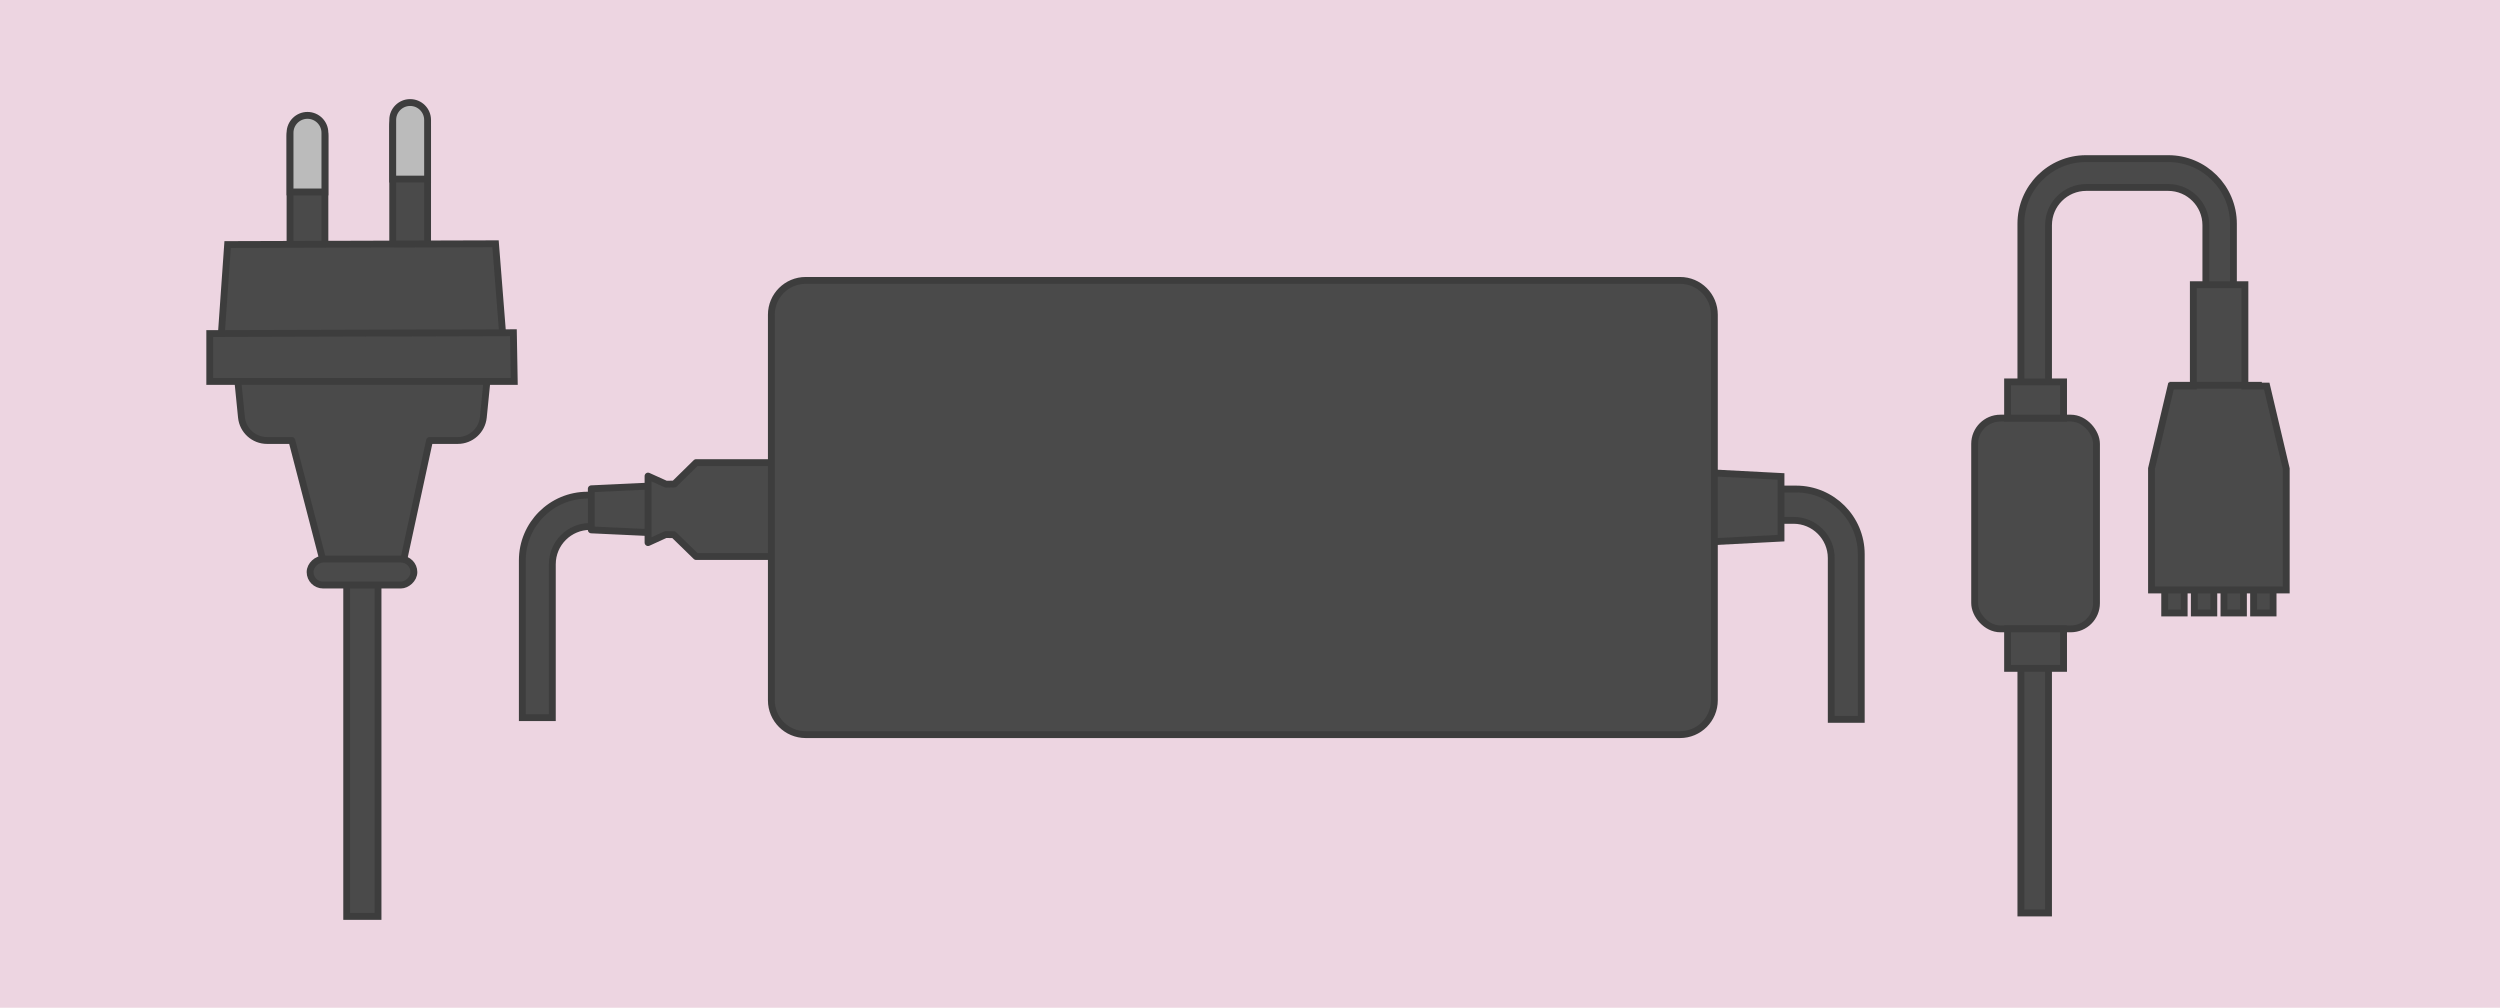
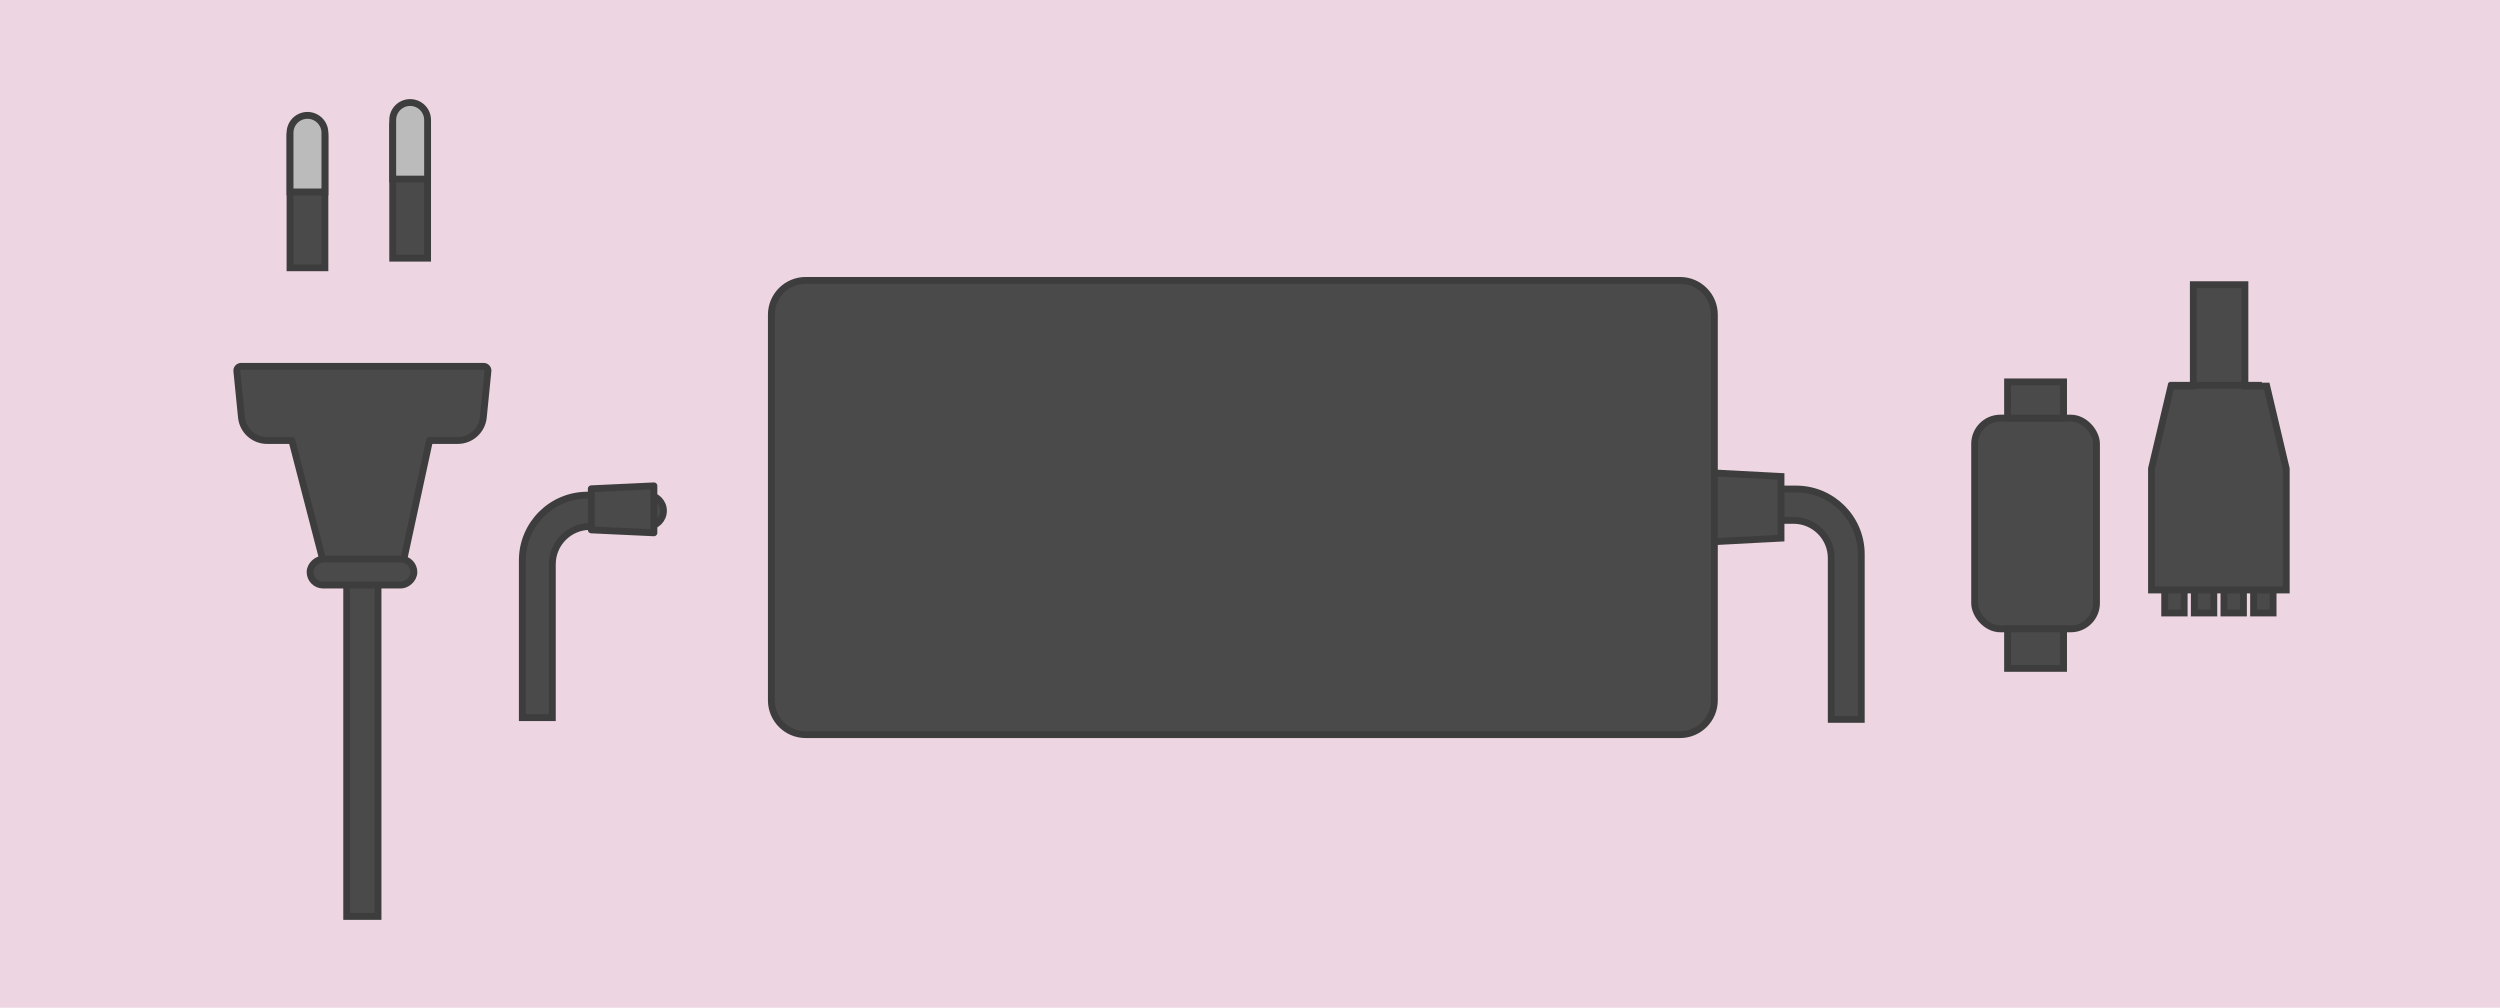
<svg xmlns="http://www.w3.org/2000/svg" width="583px" height="235px" viewBox="0 0 583 235" version="1.1">
  <title>cable illustration</title>
  <g id="cable-illustration" stroke="none" stroke-width="1" fill="none" fill-rule="evenodd">
    <polygon id="Rectangle-3-Copy" fill="#EDD5E1" points="0 0 583 0 583 235 0 235 0 58.925" />
    <g id="Group-41" transform="translate(48, 22.5)" stroke="#3D3D3D" stroke-width="1.6">
      <g id="Group-32" transform="translate(0, 0)">
        <rect id="Rectangle" fill="#4A4A4A" x="32.853" y="113.64" width="7.301" height="77.57" />
        <path d="M65.074,16.212 L65.074,24.343 L34.286,24.343 C33.164,24.343 32.147,23.888 31.411,23.152 C30.676,22.416 30.221,21.4 30.221,20.277 C30.221,19.155 30.676,18.138 31.411,17.403 C32.147,16.667 33.164,16.212 34.286,16.212 L34.286,16.212 L65.074,16.212 Z" id="Rectangle-Copy-23" fill="#4A4A4A" transform="translate(47.647, 20.277) rotate(-270) translate(-47.647, -20.277) " />
        <path d="M41.129,18.457 L41.129,26.588 L10.341,26.588 C9.218,26.588 8.202,26.133 7.466,25.398 C6.731,24.662 6.276,23.645 6.276,22.523 C6.276,21.4 6.731,20.384 7.466,19.648 C8.202,18.912 9.218,18.457 10.341,18.457 L10.341,18.457 L41.129,18.457 Z" id="Rectangle-Copy-25" fill="#4A4A4A" transform="translate(23.702, 22.523) rotate(-270) translate(-23.702, -22.523) " />
        <path d="M14.172,56.989 C14.205,56.989 14.238,56.99 14.272,56.994 L25.057,58.072 C28.124,58.379 30.46,60.96 30.46,64.042 L30.459,70.611 L59.848,76.975 L59.848,95.1 L30.459,102.723 L30.46,108.503 C30.46,111.585 28.124,114.166 25.057,114.473 L14.272,115.551 C13.722,115.606 13.232,115.205 13.177,114.656 C13.174,114.623 13.172,114.589 13.172,114.556 L13.172,57.989 C13.172,57.436 13.62,56.989 14.172,56.989 Z" id="Combined-Shape" fill="#4A4A4A" stroke-linecap="round" stroke-linejoin="round" transform="translate(36.51, 86.272) rotate(-270) translate(-36.51, -86.272) " />
-         <path d="M47.289,12.362 L47.289,78.067 L25.736,76.548 L25.55,14.08 L47.289,12.362 Z" id="Rectangle" fill="#4A4A4A" transform="translate(36.419, 45.215) rotate(-270) translate(-36.419, -45.215) " />
-         <path d="M42.103,25.27 L42.103,96.277 L30.937,96.277 L30.737,25.47 L42.103,25.27 Z" id="Rectangle-Copy-62" fill="#4A4A4A" transform="translate(36.42, 60.773) rotate(-270) translate(-36.42, -60.773) " />
        <rect id="Rectangle" fill="#4A4A4A" transform="translate(36.419, 110.907) rotate(-270) translate(-36.419, -110.907) " x="33.394" y="98.806" width="6.051" height="24.203" rx="3.025" />
        <path d="M56.578,6.276 L56.578,14.406 L42.782,14.406 C41.659,14.406 40.643,13.951 39.907,13.216 C39.172,12.48 38.717,11.464 38.717,10.341 C38.717,9.218 39.172,8.202 39.907,7.466 C40.643,6.731 41.659,6.276 42.782,6.276 L42.782,6.276 L56.578,6.276 Z" id="Rectangle-Copy-23" fill="#BBBBBB" transform="translate(47.647, 10.341) rotate(-270) translate(-47.647, -10.341) " />
        <path d="M32.633,9.27 L32.633,17.401 L18.837,17.401 C17.714,17.401 16.698,16.946 15.962,16.21 C15.226,15.474 14.771,14.458 14.771,13.335 C14.771,12.212 15.226,11.196 15.962,10.46 C16.698,9.725 17.714,9.27 18.837,9.27 L18.837,9.27 L32.633,9.27 Z" id="Rectangle-Copy-26" fill="#BBBBBB" transform="translate(23.702, 13.335) rotate(-270) translate(-23.702, -13.335) " />
      </g>
      <g id="Group-37" transform="translate(412.489, 13.689)" fill="#4A4A4A">
-         <path d="M45.144,0.8 C49.342,0.8 53.142,2.501 55.892,5.252 C58.643,8.003 60.344,11.803 60.344,16 L60.344,16 L60.344,30.427 L53.919,30.427 L53.919,16.325 C53.919,13.895 52.934,11.695 51.342,10.103 C49.749,8.51 47.549,7.525 45.119,7.525 L45.119,7.525 L26.025,7.525 C23.595,7.525 21.395,8.51 19.803,10.103 C18.21,11.695 17.225,13.895 17.225,16.325 L17.225,16.325 L17.225,176.721 L10.782,176.721 L10.782,16 C10.782,11.803 12.484,8.003 15.234,5.252 C17.985,2.501 21.785,0.8 25.982,0.8 L25.982,0.8 Z" id="Rectangle-Copy-13" />
        <rect id="Rectangle" x="-5.02534058e-14" y="61.317" width="28.411" height="49.143" rx="6" />
        <rect id="Rectangle-Copy-65" x="7.679" y="110.46" width="13.054" height="9.214" />
        <rect id="Rectangle-Copy-66" x="7.679" y="52.87" width="13.054" height="8.447" />
        <path d="M72.279,99.532 L72.279,104.075 L62.361,104.075 L62.361,99.532 L72.279,99.532 Z" id="Rectangle-Copy-15" transform="translate(67.32, 101.804) rotate(-270) translate(-67.32, -101.804) " />
        <path d="M58.458,99.532 L58.458,104.075 L48.54,104.075 L48.54,99.532 L58.458,99.532 Z" id="Rectangle-Copy-60" transform="translate(53.499, 101.804) rotate(-270) translate(-53.499, -101.804) " />
        <path d="M65.368,99.532 L65.368,104.075 L55.45,104.075 L55.45,99.532 L65.368,99.532 Z" id="Rectangle-Copy-59" transform="translate(60.409, 101.804) rotate(-270) translate(-60.409, -101.804) " />
        <path d="M51.547,99.532 L51.547,104.075 L41.629,104.075 L41.629,99.532 L51.547,99.532 Z" id="Rectangle-Copy-61" transform="translate(46.588, 101.804) rotate(-270) translate(-46.588, -101.804) " />
        <path d="M92.547,50.086 L92.547,81.504 L64.225,81.504 L45.004,76.954 L45.004,71.752 L21.361,71.752 L21.361,59.726 L45.004,59.726 L45.004,54.636 L64.276,50.086 L92.547,50.086 Z" id="Rectangle-Copy-17" transform="translate(56.954, 65.795) rotate(-270) translate(-56.954, -65.795) " />
        <line x1="56.186" y1="43.676" x2="56.186" y2="63.641" id="Line-10" stroke-linecap="square" transform="translate(56.186, 53.658) rotate(-270) translate(-56.186, -53.658) " />
      </g>
      <path d="M103.067,92.971 C104.075,92.971 104.987,93.38 105.647,94.04 C106.307,94.7 106.716,95.612 106.716,96.62 C106.716,97.628 106.307,98.54 105.647,99.2 C104.987,99.86 104.075,100.269 103.067,100.269 L103.067,100.269 L89.603,100.269 C87.173,100.269 84.973,101.254 83.38,102.846 C81.788,104.439 80.803,106.639 80.803,109.069 L80.803,109.069 L80.803,144.852 L73.807,144.852 L73.807,108.171 C73.807,103.974 75.508,100.174 78.259,97.423 C81.009,94.672 84.809,92.971 89.007,92.971 L89.007,92.971 Z" id="Rectangle-Copy-13" fill="#4A4A4A" />
      <path d="M370.843,91.545 C375.041,91.545 378.841,93.247 381.591,95.997 C384.342,98.748 386.043,102.548 386.043,106.745 L386.043,106.745 L386.043,123.319 L379.066,123.319 L379.066,107.643 C379.066,105.213 378.082,103.013 376.489,101.42 C374.897,99.828 372.697,98.843 370.266,98.843 L370.266,98.843 L348.76,98.843 C346.33,98.843 344.13,99.828 342.538,101.42 C340.945,103.013 339.96,105.213 339.96,107.643 L339.96,107.643 L339.96,145.251 L332.964,145.251 L332.964,106.745 C332.964,102.548 334.665,98.748 337.416,95.997 C340.167,93.247 343.967,91.545 348.164,91.545 L348.164,91.545 Z" id="Rectangle-Copy-13" fill="#4A4A4A" transform="translate(359.504, 118.398) scale(-1, 1) translate(-359.504, -118.398) " />
      <polygon id="Rectangle" fill="#4A4A4A" transform="translate(357.541, 95.804) rotate(-270) translate(-357.541, -95.804) " points="350.35 86.017 364.732 86.017 365.754 105.59 349.328 105.59" />
      <polygon id="Rectangle-Copy-68" fill="#4A4A4A" stroke-linejoin="round" transform="translate(97.19, 96.278) rotate(-90) translate(-97.19, -96.278) " points="92.396 88.977 101.984 88.977 102.666 103.578 91.715 103.578" />
-       <path d="M144.274,85.38 L144.274,107.282 L114.339,107.282 L109.116,102.186 L107.232,102.157 L103.122,104.035 L103.122,88.521 L107.33,90.42 L109.251,90.378 L114.339,85.38 L144.274,85.38 Z" id="Combined-Shape" fill="#4A4A4A" stroke-linejoin="round" />
      <path d="M139.882,42.892 L343.789,42.892 C348.207,42.892 351.789,46.473 351.789,50.892 L351.789,140.815 C351.789,145.234 348.207,148.815 343.789,148.815 L139.882,148.815 C135.464,148.815 131.882,145.234 131.882,140.815 L131.882,50.892 C131.882,46.473 135.464,42.892 139.882,42.892 Z" id="Rectangle" fill="#4A4A4A" transform="translate(241.835, 95.853) rotate(-360) translate(-241.835, -95.853) " />
    </g>
  </g>
</svg>